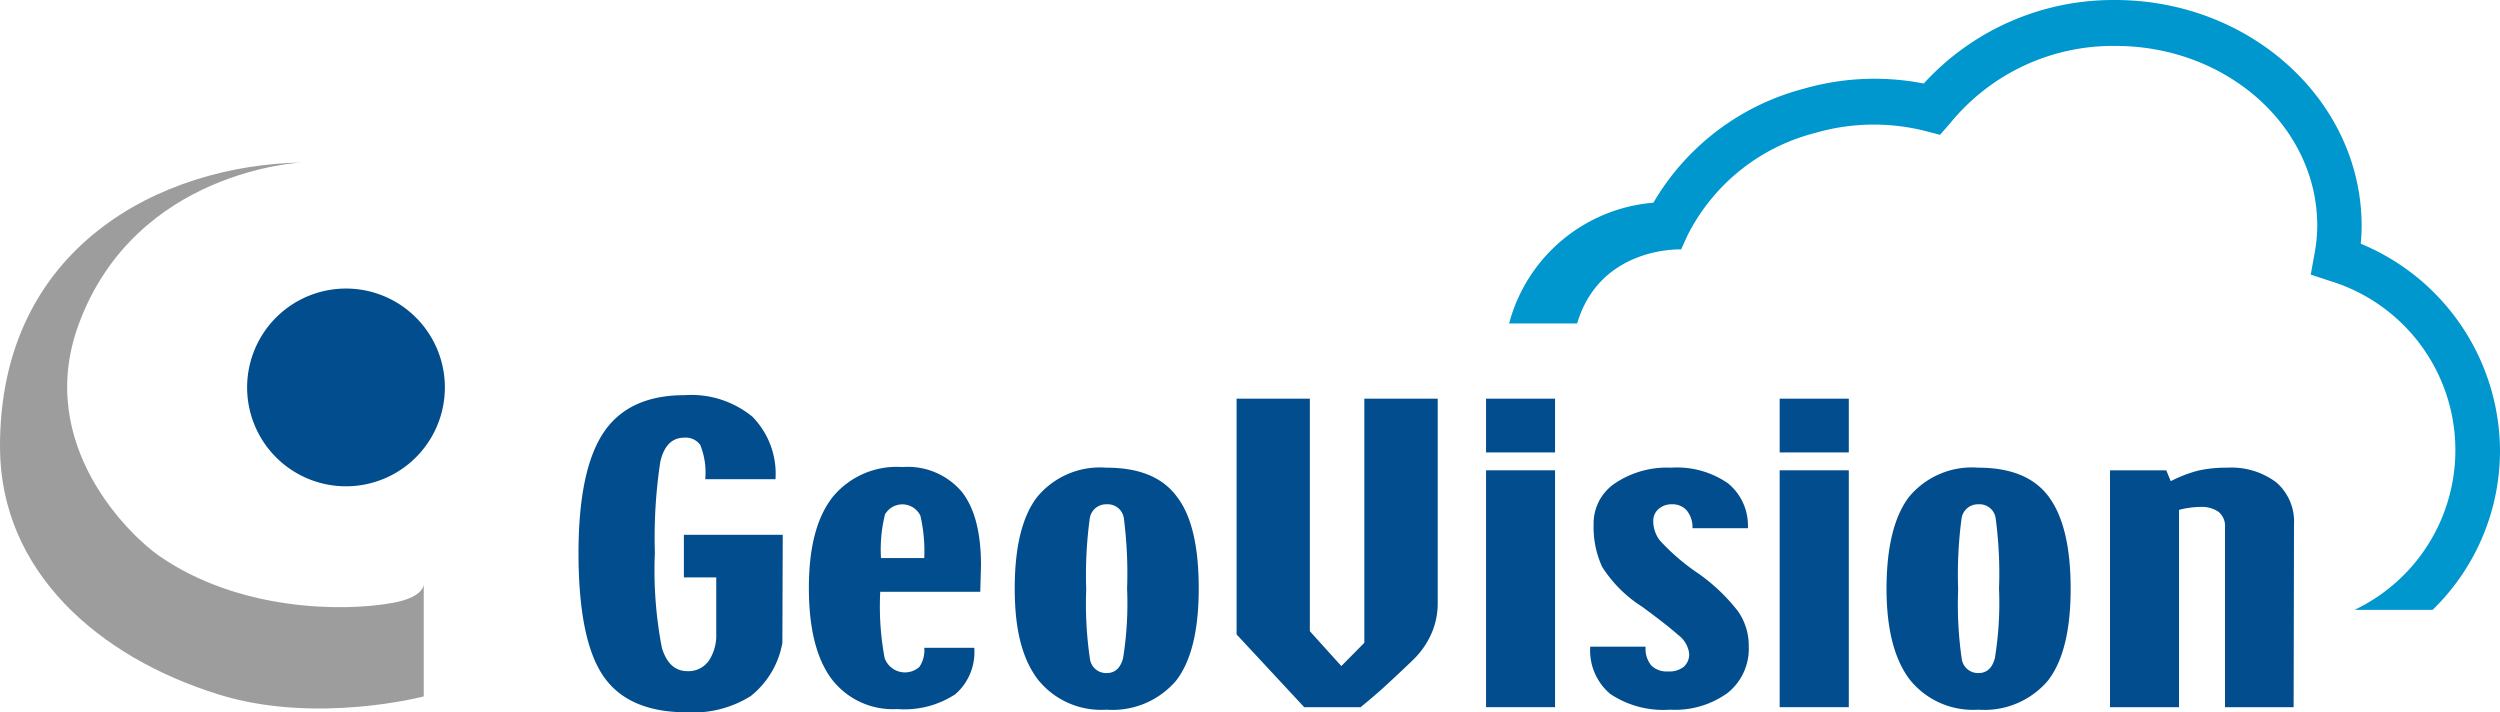
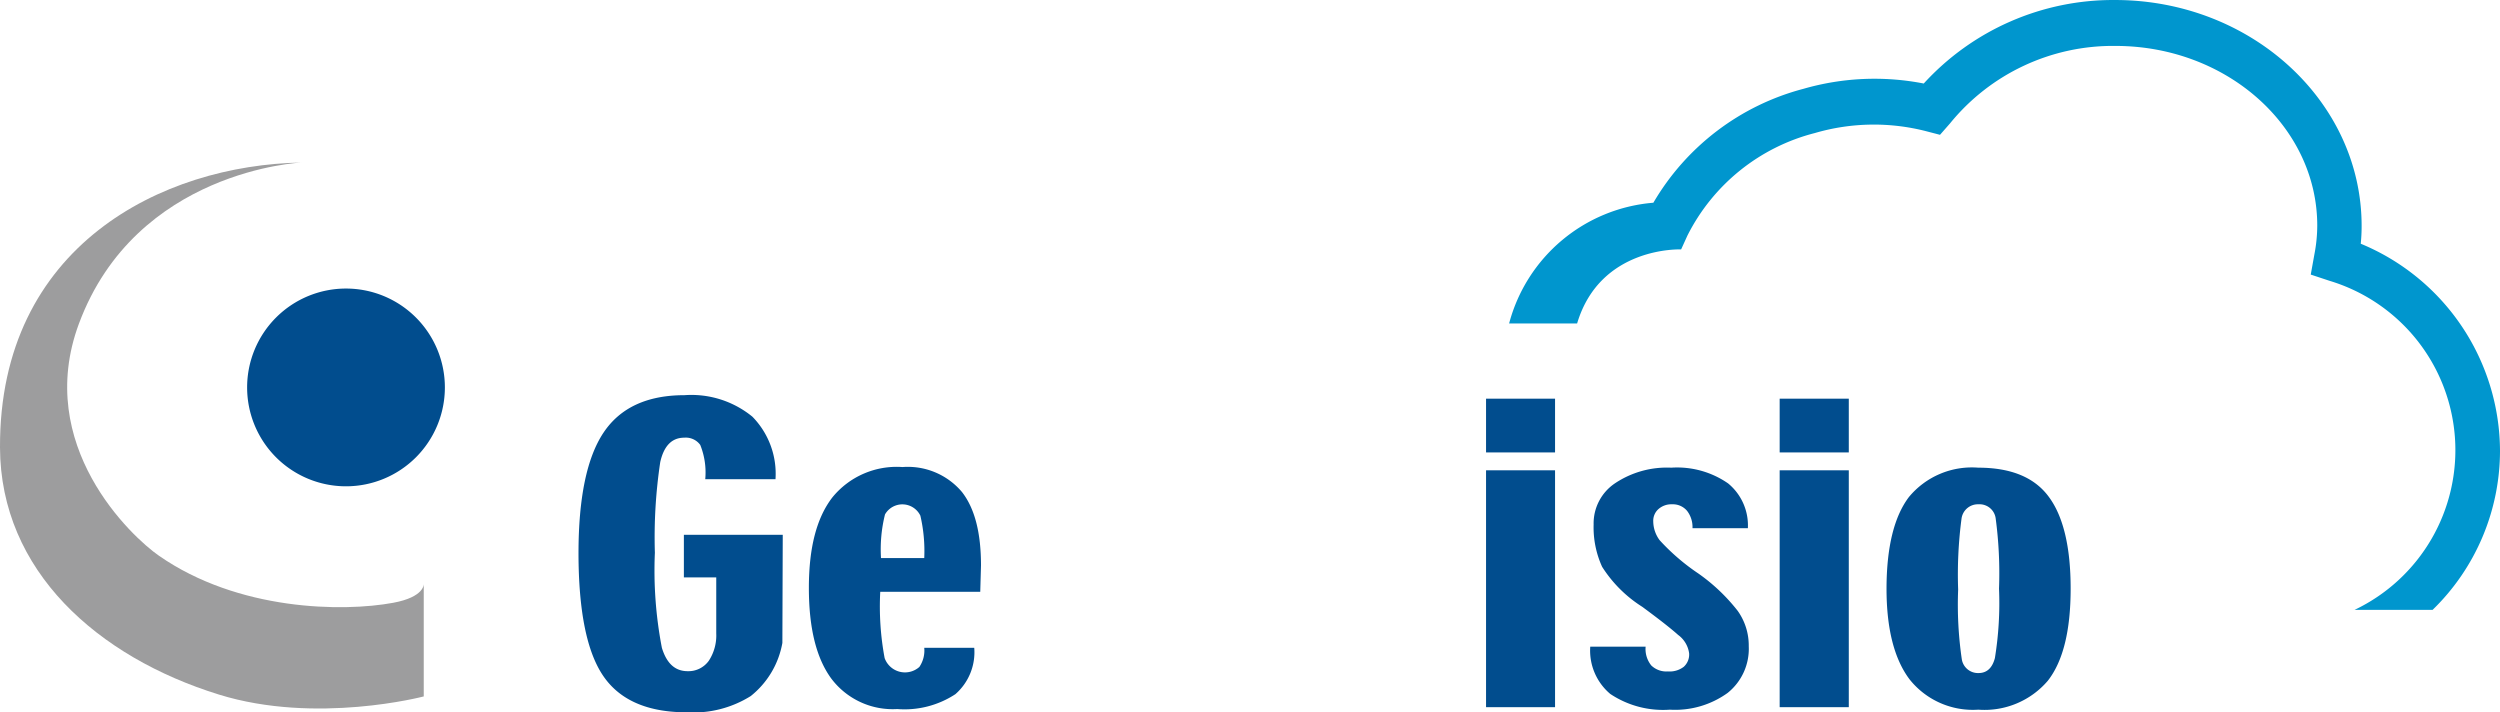
<svg xmlns="http://www.w3.org/2000/svg" id="GVCloud_logo" width="200" height="57" viewBox="0 0 200 57">
  <g id="G" transform="translate(0 13.004)">
    <path id="Path_13" data-name="Path 13" d="M189.09,192.22c-9.68-3-17.48-9.88-17.51-19.77-.06-16.14,13-22.6,24.11-22.79,0,0-13.23.58-17.8,12.9-3.61,9.73,4.23,17.05,6.4,18.55,6.36,4.43,14.75,4.51,18.74,3.77,2.54-.47,2.45-1.51,2.45-1.51v9S196.88,194.64,189.09,192.22Z" transform="translate(-171.58 -149.66)" fill="#9d9d9e" />
    <path id="Path_14" data-name="Path 14" d="M207.17,167.65a7.91,7.91,0,1,1-7.91-7.91,7.91,7.91,0,0,1,7.91,7.91Z" transform="translate(-171.58 -149.66)" fill="#014d8e" />
  </g>
  <g id="cloud" transform="translate(46.28)">
    <path id="Path_15" data-name="Path 15" d="M234.17,188.09a7,7,0,0,1-2.53,4.25,8.65,8.65,0,0,1-5.12,1.3q-4.67,0-6.66-2.88t-2-9.83q0-6.66,2-9.66t6.48-3a7.71,7.71,0,0,1,5.43,1.72,6.52,6.52,0,0,1,1.85,5H228a5.91,5.91,0,0,0-.4-2.74,1.43,1.43,0,0,0-1.28-.58q-1.48,0-1.92,1.95a40.636,40.636,0,0,0-.43,7.26,32.6,32.6,0,0,0,.56,7.6c.38,1.25,1.06,1.87,2.06,1.87a2,2,0,0,0,1.7-.84,3.7,3.7,0,0,0,.59-2.18v-4.48h-2.59v-3.41h7.91Z" transform="translate(-217.86 -136.656)" fill="#014d8e" />
    <path id="Path_16" data-name="Path 16" d="M242.06,181.3a11.511,11.511,0,0,1,.32-3.49,1.6,1.6,0,0,1,2.83.1,12.54,12.54,0,0,1,.31,3.39Zm8,.59c0-2.61-.5-4.56-1.52-5.87a5.66,5.66,0,0,0-4.76-2,6.63,6.63,0,0,0-5.62,2.44c-1.25,1.63-1.87,4-1.87,7.23s.6,5.63,1.8,7.26a6.15,6.15,0,0,0,5.27,2.43,7.4,7.4,0,0,0,4.65-1.19,4.45,4.45,0,0,0,1.51-3.71h-4a2.34,2.34,0,0,1-.39,1.53,1.73,1.73,0,0,1-2.78-.71A22.5,22.5,0,0,1,242,184h8Z" transform="translate(-217.86 -136.656)" fill="#014d8e" />
-     <path id="Path_17" data-name="Path 17" d="M260.78,189.3c-.21.8-.65,1.2-1.31,1.2a1.3,1.3,0,0,1-1.34-1.12,29.808,29.808,0,0,1-.3-5.56,33.691,33.691,0,0,1,.28-5.67,1.32,1.32,0,0,1,1.36-1.15,1.3,1.3,0,0,1,1.37,1.11,35,35,0,0,1,.26,5.64A27.8,27.8,0,0,1,260.78,189.3Zm4.34-12.86c-1.14-1.58-3-2.37-5.68-2.37a6.53,6.53,0,0,0-5.54,2.35c-1.2,1.57-1.79,4-1.79,7.32s.61,5.63,1.84,7.26a6.46,6.46,0,0,0,5.49,2.43,6.68,6.68,0,0,0,5.57-2.31q1.82-2.33,1.82-7.38T265.12,176.44Z" transform="translate(-217.212 -136.656)" fill="#014d8e" />
-     <path id="Path_18" data-name="Path 18" d="M285.61,184.91a6,6,0,0,1-.51,2.45,6.641,6.641,0,0,1-1.52,2.14c-.68.66-1.37,1.3-2.05,1.93s-1.38,1.22-2.09,1.8h-4.51l-5.41-5.82V168.55h5.86v18.6l2.52,2.79,1.84-1.86V168.55h5.87Z" transform="translate(-216.873 -136.656)" fill="#014d8e" />
    <path id="Path_19" data-name="Path 19" d="M294.72,172.85H289.2v-4.3h5.52Zm0,20.38H289.2V174.28h5.52Z" transform="translate(-216.596 -136.656)" fill="#014d8e" />
    <path id="Path_20" data-name="Path 20" d="M310,188.35a4.52,4.52,0,0,1-1.69,3.74,7.18,7.18,0,0,1-4.62,1.34,7.61,7.61,0,0,1-4.77-1.26,4.53,4.53,0,0,1-1.6-3.78h4.43a2.1,2.1,0,0,0,.45,1.5,1.73,1.73,0,0,0,1.33.48,1.85,1.85,0,0,0,1.27-.37,1.32,1.32,0,0,0,.43-1.08,2.18,2.18,0,0,0-.88-1.47c-.58-.52-1.54-1.27-2.87-2.25a10.33,10.33,0,0,1-3.21-3.2,7.59,7.59,0,0,1-.68-3.38,3.86,3.86,0,0,1,1.71-3.3,7.47,7.47,0,0,1,4.5-1.25,7.15,7.15,0,0,1,4.55,1.26,4.35,4.35,0,0,1,1.58,3.58H305.5a2.13,2.13,0,0,0-.43-1.38,1.48,1.48,0,0,0-1.2-.53,1.56,1.56,0,0,0-1.08.37,1.25,1.25,0,0,0-.43,1,2.56,2.56,0,0,0,.51,1.5,17,17,0,0,0,3.09,2.66,14.719,14.719,0,0,1,3.16,3,4.78,4.78,0,0,1,.88,2.82Z" transform="translate(-216.38 -136.656)" fill="#014d8e" />
    <path id="Path_21" data-name="Path 21" d="M317.81,172.85h-5.53v-4.3h5.53Zm0,20.38h-5.53V174.28h5.53Z" transform="translate(-216.187 -136.656)" fill="#014d8e" />
    <path id="Path_22" data-name="Path 22" d="M329.23,189.3c-.21.8-.65,1.2-1.31,1.2a1.31,1.31,0,0,1-1.34-1.12,30.17,30.17,0,0,1-.29-5.56,34.154,34.154,0,0,1,.27-5.67,1.32,1.32,0,0,1,1.36-1.15,1.3,1.3,0,0,1,1.37,1.11,33.347,33.347,0,0,1,.27,5.64,27.5,27.5,0,0,1-.33,5.55Zm4.34-12.86q-1.71-2.37-5.67-2.37a6.54,6.54,0,0,0-5.55,2.35q-1.78,2.36-1.79,7.32,0,4.81,1.84,7.26a6.47,6.47,0,0,0,5.5,2.43,6.66,6.66,0,0,0,5.56-2.31q1.83-2.33,1.83-7.38C335.29,180.45,334.71,178,333.57,176.44Z" transform="translate(-215.918 -136.656)" fill="#014d8e" />
-     <path id="Path_23" data-name="Path 23" d="M352.49,193.23H347V178.84a1.46,1.46,0,0,0-.52-1.24,2.36,2.36,0,0,0-1.43-.39,6,6,0,0,0-.9.07,5.427,5.427,0,0,0-.83.17v15.78H337.8V174.28h4.5l.36.87a10.669,10.669,0,0,1,2.17-.84,10.271,10.271,0,0,1,2.34-.24,6,6,0,0,1,3.94,1.18,4.15,4.15,0,0,1,1.41,3.36Z" transform="translate(-215.28 -136.656)" fill="#014d8e" />
    <path id="Path_24" data-name="Path 24" d="M357.86,156.747a13.916,13.916,0,0,0,.07-1.427c0-9.961-8.85-18.07-19.73-18.07a20.523,20.523,0,0,0-15.3,6.681,20.506,20.506,0,0,0-9.63.425,19.716,19.716,0,0,0-12,9.111,13.041,13.041,0,0,0-11.54,9.657h5.44c1.85-6.205,8.32-5.922,8.32-5.922l.5-1.1a15.79,15.79,0,0,1,10.2-8.21,16.8,16.8,0,0,1,8.88-.152l1.13.294.8-.911a16.8,16.8,0,0,1,13.24-6.2c8.9,0,16.14,6.448,16.14,14.375a12.293,12.293,0,0,1-.23,2.308l-.29,1.61,1.51.5a14.151,14.151,0,0,1,2,26.32h6.24A17.759,17.759,0,0,0,369,173.318,18.008,18.008,0,0,0,357.86,156.747Z" transform="translate(-215.28 -137.249)" fill="#0096ce" />
  </g>
</svg>